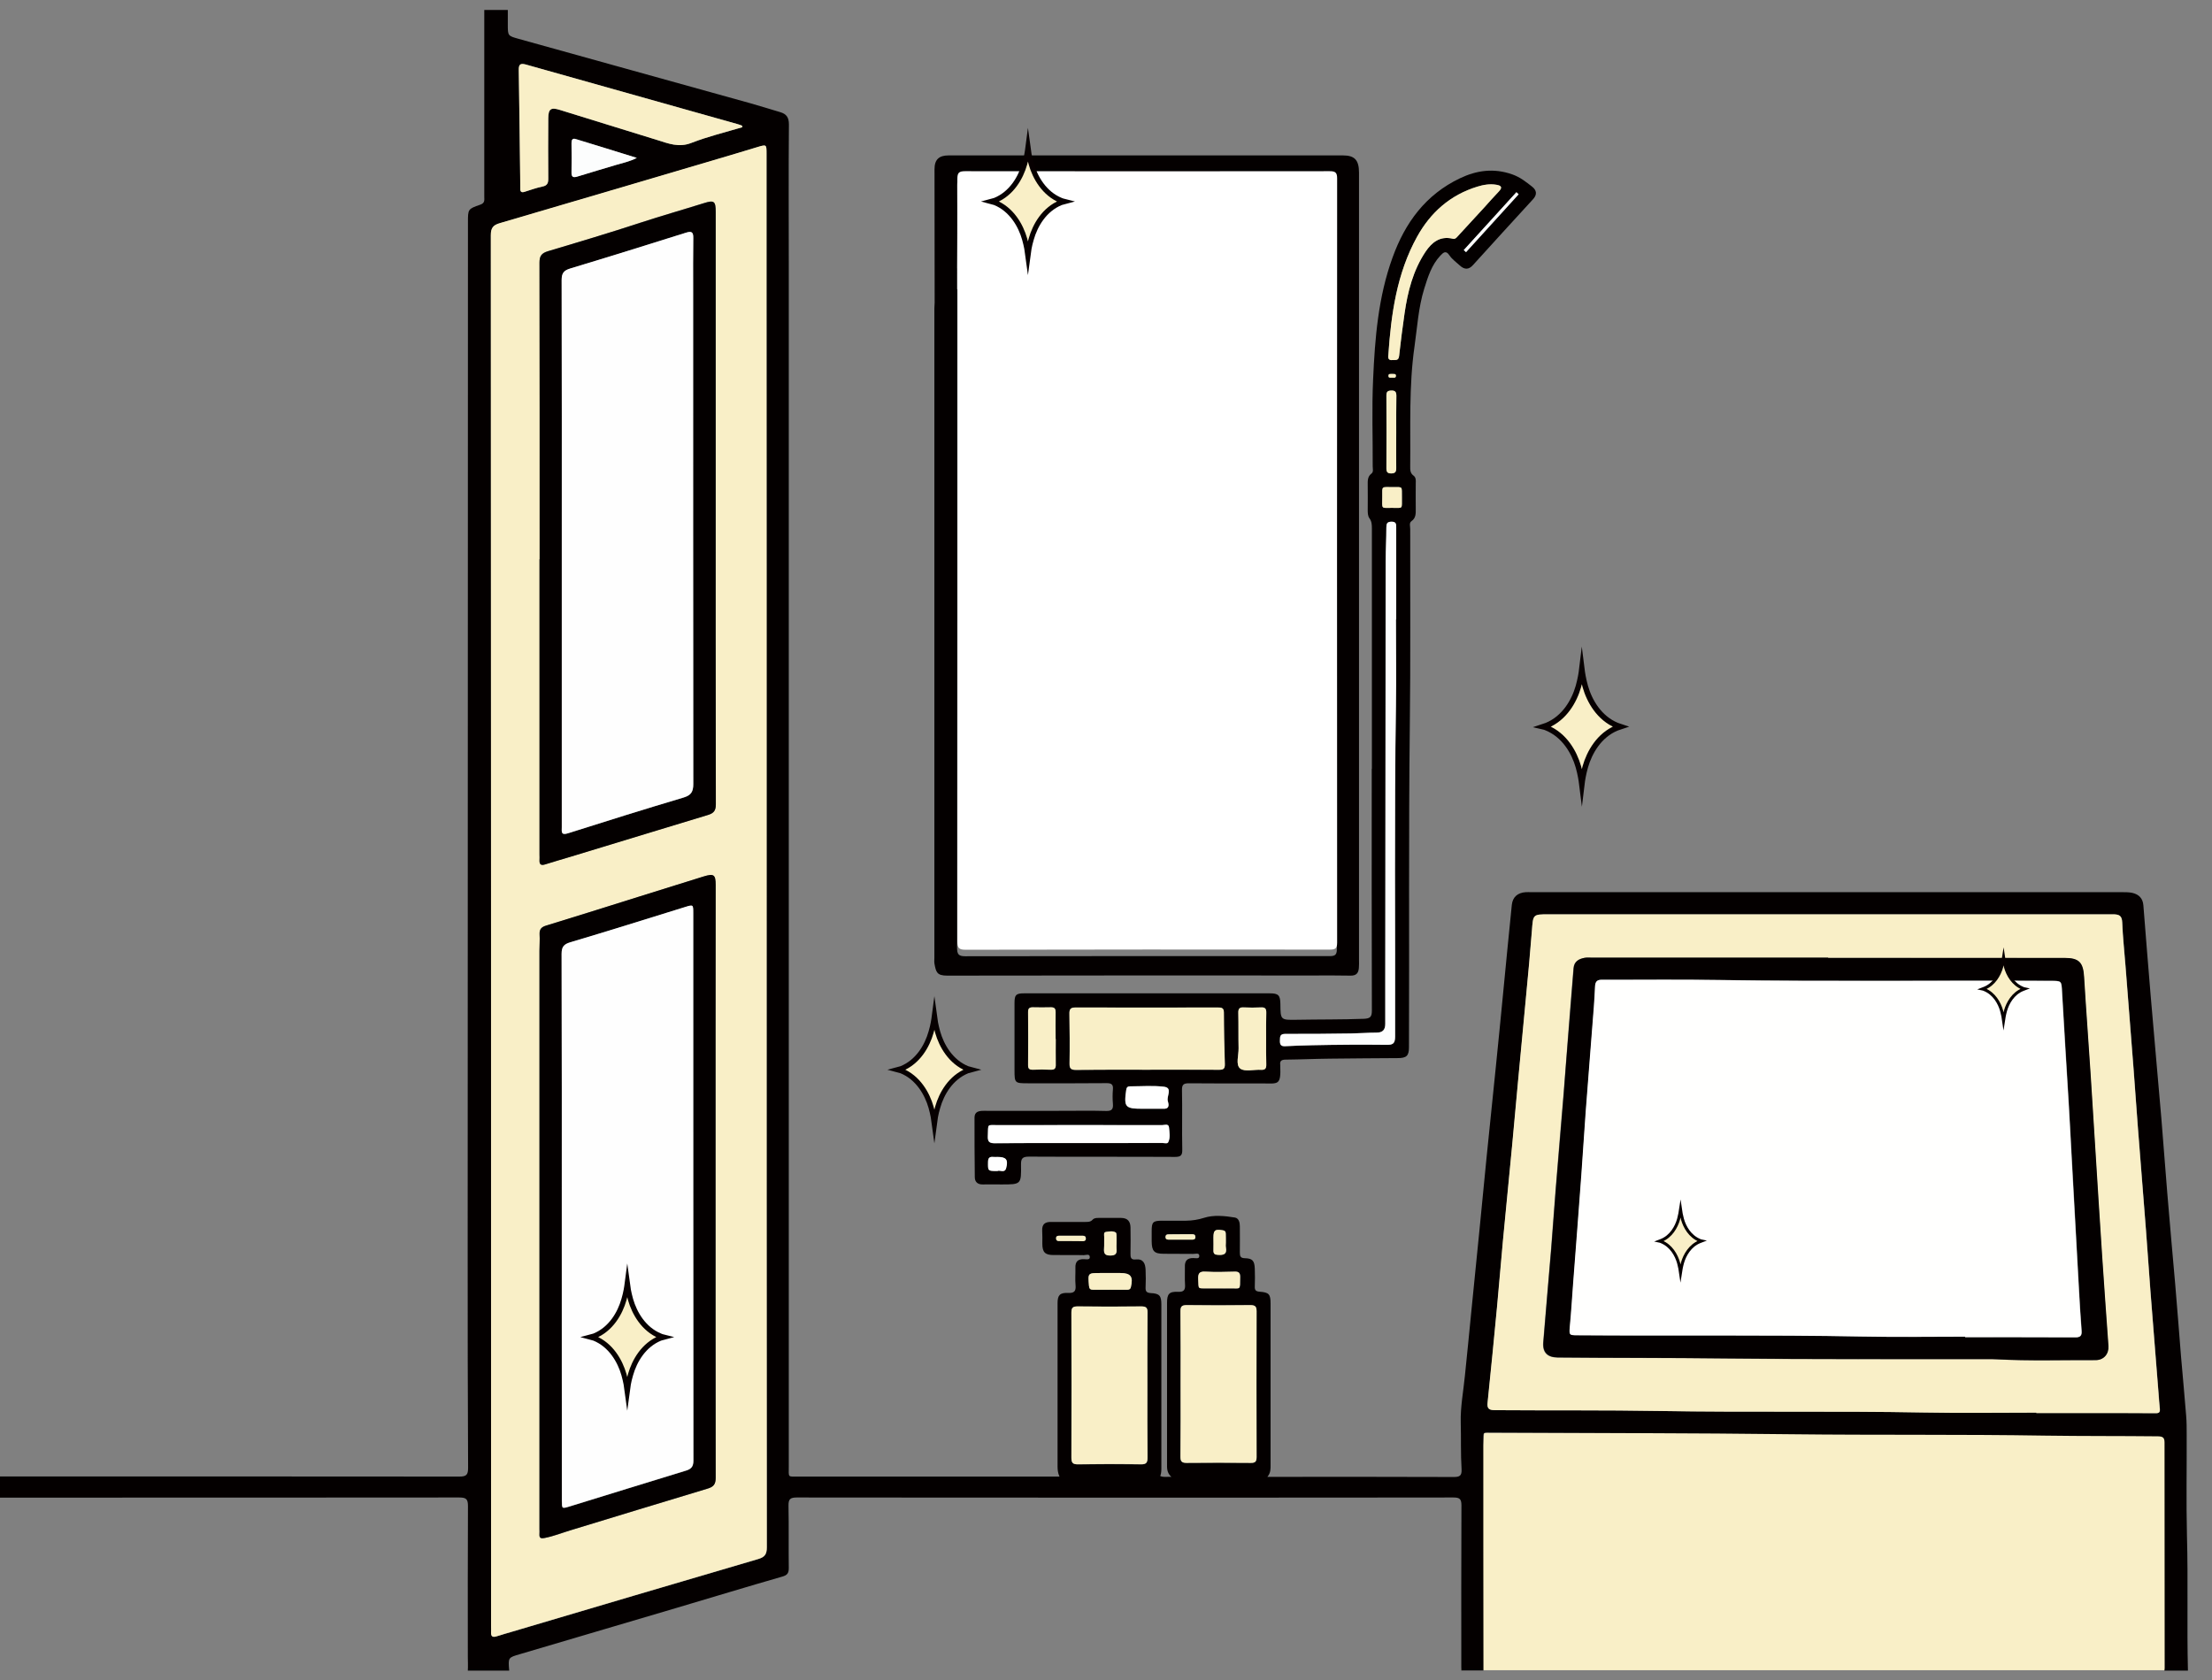
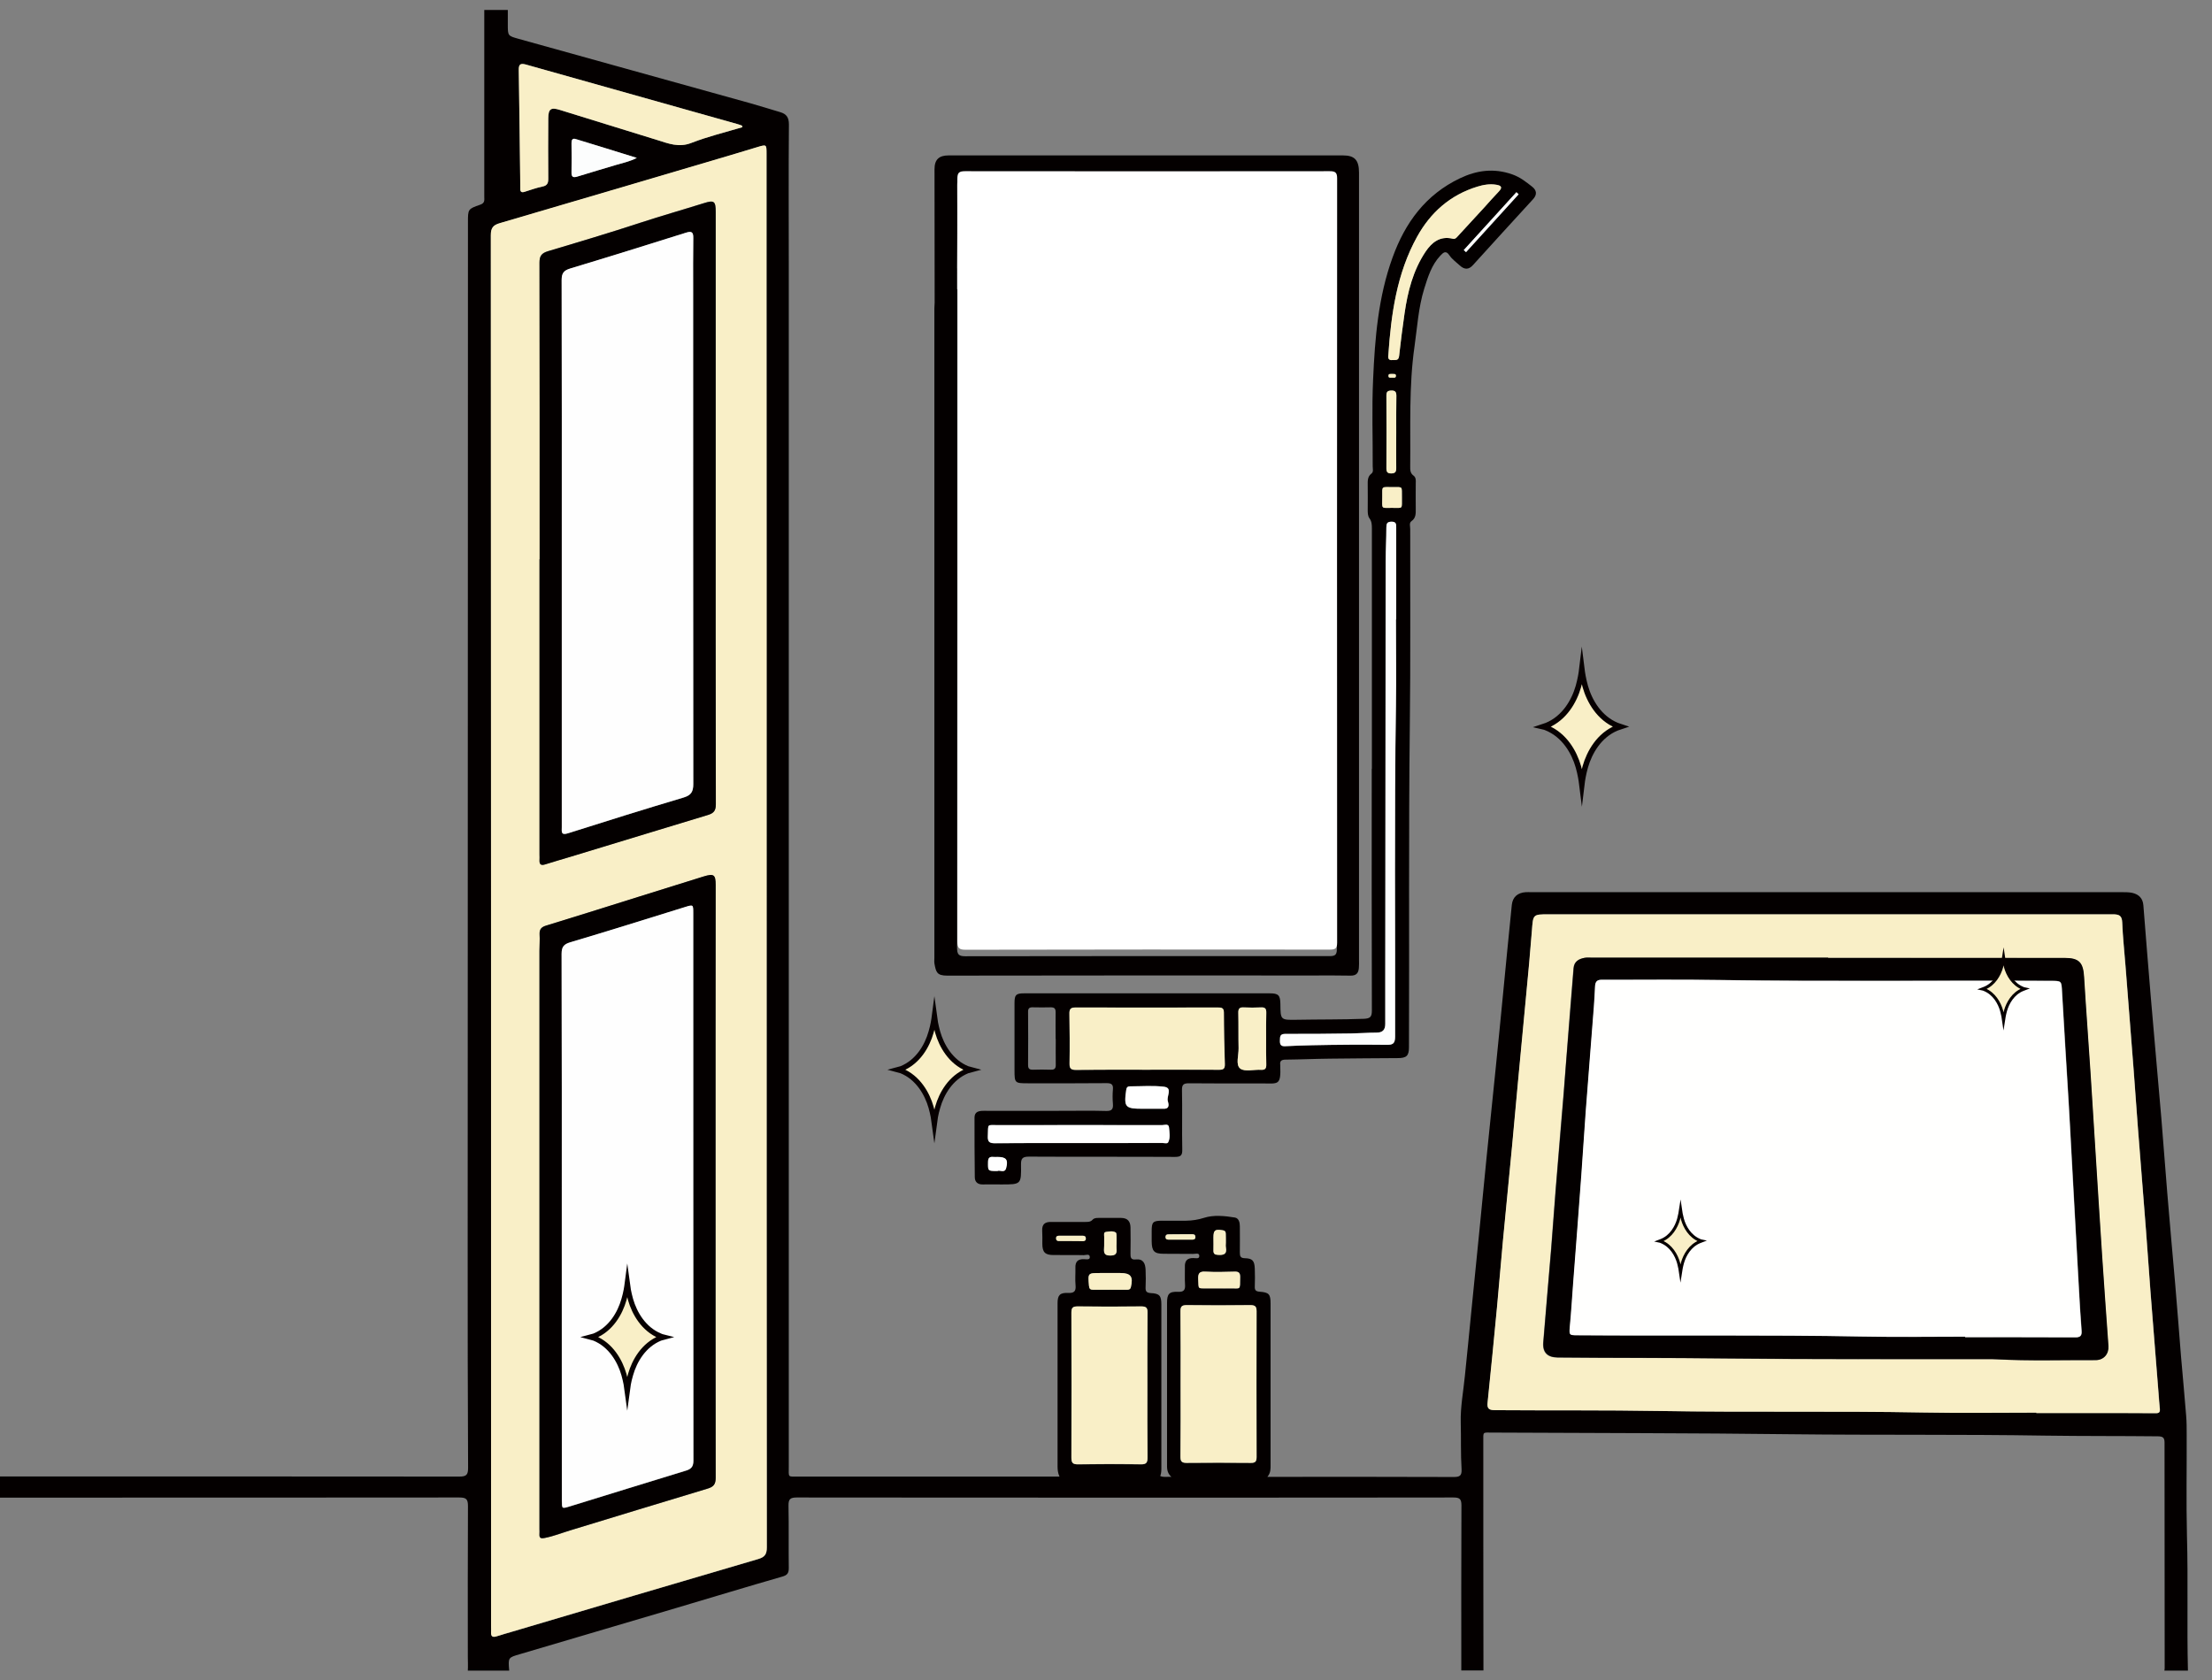
<svg xmlns="http://www.w3.org/2000/svg" version="1.1" id="レイヤー_1" x="0px" y="0px" viewBox="0 0 1598.2 1214.1" style="enable-background:new 0 0 1598.2 1214.1;" xml:space="preserve">
  <rect x="0" y="0" width="1598.2" height="1214.1" fill="#808080" stroke="none" />
  <style type="text/css">
	.st0{fill:#F9EFC7;}
	.st1{fill:#040000;}
	.st2{fill:#FCFDFD;}
	.st3{fill:#FFFFFF;}
	.st4{fill:#FEFEFE;}
	.st5{fill:#FFFFFE;}
	.st6{fill:#F9EFC7;stroke:#070001;stroke-width:4;stroke-miterlimit:10;}
	.st7{fill:#F9EFC7;stroke:#070001;stroke-width:3.746;stroke-miterlimit:10;}
	.st8{fill:#F9EFC7;stroke:#070001;stroke-width:2.182;stroke-miterlimit:10;}
</style>
  <g>
-     <polygon class="st0" points="1072.3,1035.4 1571.3,1035.4 1571.3,1206.9 1055.9,1206.9  " />
    <path class="st1" d="M0,1066.9c110.6,0,221.2,0,331.9,0.1c5.1,0,6.3-1.3,6.3-6.3c-0.3-52.6-0.3-105.3-0.3-157.9   c0.1-245.9,0.1-491.8,0.2-737.6c0-1.5,0-3,0-4.5c0-9.5-0.1-9.7,8.9-12.8c3.5-1.2,2.9-3.4,2.9-5.8c0-45,0-90,0-134.9   c5.7,0,11.3,0,17,0c0,3.5,0,7,0,10.5c0,8.2,0,8.2,7.9,10.4c55.8,15.5,111.5,31,167.3,46.5c7.2,2,14.3,4.3,21.5,6.4   c4.5,1.3,6.4,3.7,6.4,8.9c-0.3,33.5-0.1,67-0.1,100.5c0,289.8,0,579.5,0,869.3c0,8.2-1,7.3,7.1,7.3c60.8,0,121.6,0,182.5,0   c1.8,0,3.6,0,6,0c-1.2-2.6-1.4-5-1.4-7.4c0-39.3,0-78.6,0-118c0-5.6,1.7-7.6,7.5-7.3c4.5,0.2,5.9-1.2,5.5-5.6   c-0.4-4.1,0-8.3-0.1-12.5c-0.2-4.5,1.8-6.5,6.3-6.3c1.5,0,4.1,0.7,4.1-1.4c0-2.8-2.8-1.5-4.3-1.5c-7.3-0.2-14.7,0-22-0.1   c-6,0-8-2-8-8.2c0-3.2,0.1-6.3-0.1-9.5c-0.2-4.5,2-6.3,6.4-6.2c8.2,0.1,16.3,0,24.5,0c2,0,4,0.1,5.5-1.6c1.1-1.2,2.6-1.3,4.1-1.3   c5.5,0,11,0,16.5,0c4.6,0,6.7,2.4,6.8,6.8c0.1,6.3,0.1,12.7,0,19c-0.1,2.8,0.4,4.6,3.8,4.2c5.5-0.6,6.9,3,7.1,7.4   c0.2,4.3,0.2,8.7,0,13c-0.1,2.7,0.8,3.7,3.7,3.9c6.4,0.3,7.7,1.9,7.7,8.3c0,39,0,78,0,117c0,2.3,0.1,4.6-0.8,6.9   c2.5,1.1,4.8,0.4,8,0.6c-3.4-3.1-3.1-6.4-3.1-9.7c0-38.7,0-77.3,0-116c0-6.4,1.5-8.3,7.8-8c4.3,0.2,5.5-1.3,5.2-5.4   c-0.3-4.1,0-8.3-0.1-12.5c-0.2-4.3,1.5-6.6,6.1-6.5c1.6,0,4.5,0.9,4.3-1.7c-0.1-2.4-3-1.2-4.6-1.3c-7-0.1-14,0-21-0.1   c-7,0-8.7-1.8-8.8-9c0-2.5,0-5,0-7.5c0-6.4,0.9-7.4,7.6-7.4c5.8,0,11.7,0.1,17.5,0c4.4-0.1,8.4-0.7,12.8-2.1   c6.9-2.2,14.8-1.4,22.2-0.2c2.9,0.5,3.6,3.6,3.6,6.4c0,6.3,0.1,12.7,0,19c0,2.6,0.5,3.9,3.5,4c5.6,0.1,7.1,1.8,7.3,7.6   c0.2,4.3,0.1,8.7,0,13c-0.1,2.6,0.9,3.4,3.5,3.6c6.8,0.5,7.9,1.8,7.9,8.6c0,38.8,0,77.6,0,116.5c0,2.8,0.2,5.7-2.3,8.7   c2.3,0,3.7,0,5.2,0c43.2,0,86.3-0.1,129.5,0.1c4.3,0,5.8-1,5.6-5.5c-0.7-11.3-0.3-22.6-0.6-33.9c-0.3-11.2,1.9-22.5,3-33.7   c1.6-15.7,3.2-31.4,4.7-47.1c1.9-19.3,3.9-38.7,5.8-58c1.8-17.7,3.4-35.4,5.2-53.1c2.2-21.8,4.5-43.6,6.7-65.5   c1.8-17.5,3.5-35.1,5.2-52.6c2.1-21.3,4.1-42.7,6.3-64c0.6-5.7,4.2-8.8,10-9.2c1.3-0.1,2.7,0,4,0c142.5,0,285,0,427.4,0   c2.3,0,4.6,0,6.9,0.5c4.9,1.1,7.6,4.1,8,8.9c1.8,21.9,3.4,43.8,5.3,65.6c2.5,29.5,5.2,59,7.7,88.4c1.5,18.1,2.8,36.1,4.3,54.2   c1.8,21.9,3.8,43.7,5.7,65.6c1.5,17.4,2.8,34.8,4.2,52.2c1.2,14.2,2.6,28.5,3.7,42.7c0.4,4.6,0.4,9.3,0.4,14   c0.1,24.3-0.4,48.7,0.2,73c0.9,32.5-0.1,65,0.7,97.4c-5.7,0-11.3,0-17,0c0.1-0.7,0.2-1.3,0.2-2c0-54.3-0.1-108.6-0.1-162.9   c0-3.7-1.5-4.3-4.7-4.4c-27.1-0.3-54.3-0.1-81.4-0.5c-61-1-121.9-0.3-182.9-1c-72.1-0.9-144.2-0.8-216.4-1.2   c-7.5,0-6.8-0.9-6.8,6.5c0,55.1,0,110.3,0.1,165.4c-5.3,0-10.7,0-16,0c0-39.8-0.1-79.6,0.1-119.4c0-4.9-1.7-5.6-6-5.6   c-66.3,0.1-132.6,0.1-198.9,0.1c-91.8,0-183.5,0-275.3-0.1c-4.9,0-6.1,1.3-6,6.1c0.3,15,0,30,0.2,45c0,3.7-1.2,5.1-4.8,6.1   c-25.4,7.3-50.7,15-76,22.5c-37.8,11.2-75.6,22.3-113.4,33.5c-8.6,2.5-8.6,2.4-7.8,11.9c-6.3,0-28.9,0-29.9,0c0.2-3.3,0-6.8,0-10.3   c0-36.2-0.1-72.3,0.1-108.5c0-5-1.1-6.3-6.3-6.3c-110.6,0.1-221.3,0.1-331.9,0.1C0,1076.9,0,1071.9,0,1066.9z M553.9,615.2   c0-135.5,0-270.9,0-406.4c0-32.5,0-65,0-97.5c0-7,0-6.9-6.4-5c-9.6,2.9-19.1,5.8-28.7,8.6c-52.5,15.5-105,31.1-157.5,46.4   c-4.9,1.4-6.6,3.4-6.6,8.8c0.2,335.1,0.1,670.2,0.2,1005.3c0,1.3,0.1,2.7,0,4c-0.3,3.5,1.3,4,4.3,3c3.3-1.1,6.7-2,10-3   c59.5-17.6,119-35.3,178.5-52.7c4.8-1.4,6.4-3.4,6.4-8.5C553.9,950.5,553.9,782.9,553.9,615.2z M1471.3,1020.8c0,0.1,0,0.2,0,0.3   c20.3,0,40.7,0,61,0c8.2,0,16.3,0,24.5,0.1c2.1,0,4.1,0.2,3.8-3c-0.4-4-0.7-8-1-11.9c-1.9-24.4-3.9-48.7-5.8-73.1   c-1.1-14.6-2.1-29.2-3.2-43.8c-1.9-24.5-3.9-49-5.8-73.6c-1.1-14.4-2.1-28.8-3.2-43.3c-1.9-24.7-3.9-49.4-5.8-74.1   c-0.8-10.6-2-21.2-2.4-31.8c-0.2-5.2-2.4-5.9-7-5.9c-135.8,0.1-271.6,0-407.3,0c-11.6,0-11.4,0-12.2,11.7   c-1.2,15.7-2.7,31.5-4.2,47.2c-1.9,20.5-3.9,41-5.8,61.5c-1.4,15.2-2.8,30.4-4.2,45.7c-2.2,23.1-4.5,46.3-6.7,69.4   c-1.5,16-2.8,32.1-4.3,48.2c-2.2,23-4.4,46-6.8,68.9c-0.4,4.3,0.6,5.7,5.2,5.7c39.8,0.3,79.6-0.1,119.4,0.6   c63.5,1,126.9-0.1,190.4,1.1C1417,1021.2,1444.1,1020.8,1471.3,1020.8z M829,1001.5c0-17.6-0.1-35.3,0.1-52.9   c0-3.5-1.1-4.5-4.5-4.5c-15.3,0.2-30.6,0.2-45.9,0c-3.4,0-4.6,0.7-4.6,4.4c0.1,35,0.1,69.9,0,104.9c0,3.7,1,4.8,4.8,4.8   c15.1-0.2,30.3-0.2,45.4,0c4.2,0.1,4.9-1.5,4.8-5.2C828.9,1035.8,829,1018.6,829,1001.5z M853,1000c0,17.5,0.1,35-0.1,52.4   c0,3.3,0.6,4.7,4.3,4.7c15.5-0.2,31-0.2,46.4,0c3.3,0,4.3-0.9,4.3-4.2c-0.1-35.1-0.1-70.3,0-105.4c0-3.6-1.3-4.4-4.6-4.4   c-15.3,0.1-30.6,0.2-45.9,0c-3.5,0-4.5,0.9-4.5,4.5C853.1,965,853,982.5,853,1000z M536.4,91.9c-0.1-0.4-0.1-0.7-0.2-1.1   c-1.1-0.4-2.1-0.8-3.2-1.1c-51-14.3-102.1-28.7-153.1-43.1c-4.5-1.3-5,0.5-5,4.4c0.4,28,0.7,55.9,1.1,83.9c0,0.5,0,1,0,1.5   c0,2.2,0.9,3,3.1,2.2c4.3-1.4,8.5-2.9,12.9-3.8c3.6-0.7,4.3-2.6,4.2-5.9c-0.2-14.5-0.1-29,0-43.5c0-6.7,1.9-8,8.3-6   c23.5,7.3,47,14.6,70.5,21.8c8,2.5,15.5,5.6,24.5,2.1C511.4,98.7,524,95.6,536.4,91.9z M460.1,114.1c-15.7-4.9-29.9-9.3-44.1-13.7   c-2.7-0.8-3,1-3,3.1c0,7,0.1,14,0,20.9c-0.1,3.8,1.4,4,4.6,3c9.2-2.9,18.4-5.4,27.6-8.3C449.6,117.7,454.4,117,460.1,114.1z    M880.9,931c2.5,0,5,0.1,7.5,0c8.4-0.2,7.5,1.8,7.7-8.1c0.1-3-0.9-4.1-4-4c-7,0.2-13.9,0.4-20.9,0c-4.5-0.3-5.7,1.2-5.4,5.5   c0.4,7.6-0.7,6.5,6.7,6.6C875.3,931,878.1,931,880.9,931z M802.4,919.9c-2.5,0-5,0-7.5,0c-8.9,0-8.9,0-8.1,9.2   c0.2,2.1,0.9,2.9,3,2.9c8.1-0.1,16.2,0,24.4,0c1.4,0,2.4-0.2,2.9-2c1.8-7.5-0.1-10.1-7.7-10.1C807,919.9,804.7,919.9,802.4,919.9z    M885.7,897.9C885.7,897.9,885.7,897.9,885.7,897.9c0-2.2,0-4.3,0-6.5c0-1.7-0.8-2.2-2.4-2.5c-5.4-0.8-6.5,0-6.5,5.3   c0,3.2,0.1,6.3,0,9.5c-0.1,2.1,0.9,2.8,3,3c4,0.3,7-0.1,6-5.4C885.5,900.2,885.7,899,885.7,897.9z M806.7,898.8c0-2,0.1-4,0-6   c0-0.8-0.1-2-0.6-2.3c-2.1-1.2-4.5-0.7-6.8-0.4c-2.2,0.3-1.4,2.3-1.5,3.6c-0.1,2.8,0.1,5.6-0.1,8.4c-0.3,3.4,0.4,5.1,4.5,5.1   c4,0,4.9-1.6,4.5-5C806.6,901.1,806.7,900,806.7,898.8z M853.1,891.9c-3,0-6,0-9,0c-1.1,0-1.9,0.4-2,1.7c-0.1,1.5,0.6,2.1,2.1,2.1   c5.8,0,11.7,0,17.5,0c1.1,0,2-0.3,2-1.7c0.1-1.5-0.6-2.2-2.1-2.2C858.7,891.9,855.9,891.9,853.1,891.9z M773.4,896.8   c3,0,5.9,0,8.9,0c1.3,0,2.3-0.3,2.3-1.9c0-1.5-0.9-2-2.2-2c-5.8,0-11.5,0-17.3,0c-1.4,0-2.1,0.7-2,2.1c0.1,1.2,0.9,1.7,2,1.7   C767.8,896.8,770.6,896.8,773.4,896.8z" />
    <path class="st1" d="M675.3,224.8c0-23.7-0.1-78.9-0.1-102.5c0-7,3.2-10,10.2-10c95,0,189.9,0,284.9,0c8.5,0,11.6,3.4,11.6,12.5   c0,127.4,0,254.9,0,382.3c0,62.1,0,124.3,0,186.4c0,2,0.1,4-0.1,6c-0.3,3.7-1.9,5.6-6.1,5.5c-8.8-0.2-17.7-0.1-26.5-0.1   c-88.3,0-176.6-0.1-264.9,0.1c-7.4,0-8-2.6-9.1-8.4c-0.3-1.5-0.1-3-0.1-4.5c0-156.4,0-312.8,0-469.3c0-2.3,0.3-4.6,0.4-6.9   c4.3-4.9,10.5-19.3,16-22c0,1.7,0.1,16.5,0.1,18.1c0,157.6,0,315.2-0.1,472.8c0,4.7,1,6.2,5.9,6.2c87.6-0.2,175.3-0.1,262.9-0.1   c3.8,0,5.6-0.4,5.6-5c-0.1-184.1-0.1-368.2,0-552.3c0-4.3-1.4-5.2-5.4-5.2c-87.8,0.1-175.6,0.1-263.4,0c-4.4,0-5.6,1.2-5.6,5.6   c0.2,22.3,0,44.6-0.1,67C685.5,199.9,680.1,228.9,675.3,224.8z" />
    <path class="st1" d="M991.2,555.6c0-58,0-116,0-173.9c0-2.5-0.1-4.9-1.7-7.1c-1.3-1.7-1.3-4.1-1.3-6.3c0-5.8,0.1-11.7,0-17.5   c0-3.2-0.3-6.3,2.7-8.6c1.6-1.2,0.9-3.4,0.9-5.2c0.1-21-0.7-42,0.3-63c1.3-29.7,3.7-59.4,14-87.8c9.1-25.3,24-45.6,48.8-57.4   c12-5.7,24.3-7.5,37.7-2.8c5.9,2.1,9.9,5.4,14.4,8.9c3.3,2.6,3.7,5.7,0.7,9c-14.5,15.8-29,31.7-43.4,47.6c-3.1,3.5-6.2,3.4-9.5,0.4   c-2.6-2.4-5.6-4.5-7.5-7.3c-2.6-4-4.5-2.1-6.6,0.1c-6.4,6.8-9,15.4-11.7,24c-4.2,13.6-5,27.7-7,41.7c-4.1,28.6-2.8,57.5-3.1,86.2   c0,2.7-0.2,5.2,2.4,7.1c1.8,1.3,1.7,3.5,1.6,5.5c0,6.2-0.1,12.3,0,18.5c0,3.4,0.2,6.6-3.1,8.9c-1.8,1.3-0.9,3.7-0.9,5.7   c-0.1,47.7,0.3,95.3-0.3,143c-0.9,77.1-0.3,154.3-0.6,231.4c0,6.2-1.7,7.9-8.1,7.9c-16.3,0.1-32.7,0.2-49,0.4   c-10.7,0.1-21.3,0.6-31.9,0.7c-2.9,0-4.5,0.8-4,3.9c0,0.2,0,0.3,0,0.5c0.6,14.6-1.6,12.8-12.9,12.8c-17.7,0-35.3,0.1-53-0.1   c-3.8,0-5.2,0.8-5.1,4.9c0.3,14.3-0.1,28.7,0.2,43c0.1,4.1-1,5.3-5.2,5.3c-35.2-0.2-70.3,0-105.5-0.2c-4.7,0-5.9,1.3-5.8,5.8   c0.2,14.3,0.1,14.3-14.1,14.3c-4.5,0-9-0.1-13.5,0c-3.8,0.1-5.8-1.9-5.8-5.3c-0.2-14.3-0.2-28.7-0.2-43c0-4.3,3.1-4.9,6.6-4.9   c18.8,0.1,37.7,0,56.5,0c10.7,0,21.3-0.2,32,0.1c4.1,0.1,5.2-1.3,4.9-5.1c-0.3-3.5-0.3-7,0-10.5c0.3-3.5-1-4.5-4.5-4.5   c-19,0.2-38,0.1-57,0.1c-9.4,0-9.6-0.2-9.6-9.5c0-16.2,0-32.3,0-48.5c0-6,1.1-7,7-7c59.2,0,118.3,0,177.5,0c6.2,0,7.5,1.4,7.6,7.7   c0.1,11.6,0.1,11.6,11.9,11.4c16.1-0.3,32.3-0.1,48.4-0.7c4.5-0.2,5.8-1.3,5.8-5.9c-0.2-58.3-0.1-116.6-0.1-174.9   C991,555.6,991.1,555.6,991.2,555.6z M828.6,773c17.3,0,34.6-0.1,51.9,0.1c3,0,4.5-0.5,4.4-4c-0.4-12.5-0.6-24.9-0.7-37.4   c0-3.4-1.7-3.6-4.4-3.6c-34.3,0-68.6,0.1-102.8,0c-3.6,0-4.4,1.3-4.4,4.6c0.2,12,0.3,24,0.1,35.9c-0.1,4,1.4,4.6,4.9,4.6   C794.6,772.9,811.6,773,828.6,773z M1008.6,447.6c0,0,0.1,0,0.1,0c0-22.2,0-44.3,0-66.5c0-2.4,0-4.1-3.3-4.1   c-3.3,0-3.8,1.4-3.8,4.2c0,8-0.5,16-0.5,23.9c-0.1,101.6-0.2,203.2-0.3,304.8c0,10,0,20,0,30c0,4.3-1.9,6.4-6.4,6.3   c-6.1,0-12.3,0.5-18.4,0.6c-15.8,0.2-31.6,0.4-47.5,0.3c-3.8,0-3.8,2-3.8,4.7c-0.1,2.8,0.5,4.4,3.8,4.2c6.5-0.4,13-0.5,19.4-0.7   c18-0.4,36-0.5,54-0.3c4.9,0.1,6-1.4,6-6.1c0.2-79.4-0.6-158.9,0.6-238.3C1008.9,489.6,1008.6,468.6,1008.6,447.6z M1003.1,256.4   c-0.5,3,0.6,4,2.9,3.8c2.2-0.2,4.5,0.8,4.9-3.1c1-10.2,2.4-20.4,3.9-30.6c2.2-15.8,6.1-31,15.1-44.5c4.6-6.9,10.6-11.7,19.7-9.5   c1.7,0.4,2.4-0.4,3.3-1.4c6.5-7.1,13.1-14.2,19.6-21.3c3.5-3.8,6.9-7.7,10.4-11.4c2.9-3,1.8-4.4-1.8-4.9c-4.7-0.8-9.3,0.1-13.8,1.4   c-19.5,6-33.7,18.7-43.4,36.1C1009.1,197.7,1005.2,227.1,1003.1,256.4z M779.4,826c20.2,0,40.3,0,60.5,0c1.5,0,3.6,0.7,4.2-0.5   c1.7-3.4,0.9-7.2,0.6-10.7c-0.3-3-3.2-1.7-4.9-1.7c-39.5-0.1-79-0.1-118.4,0c-8.6,0-7.2-1.3-7.6,7.8c-0.2,4.1,0.9,5.4,5.2,5.3   C739.1,825.9,759.2,826,779.4,826z M914.8,750.5c0-6.2-0.1-12.3,0.1-18.5c0.1-2.9-0.6-4.3-3.8-4.1c-4.1,0.2-8.3,0.2-12.5,0   c-3.1-0.2-4,1.1-3.9,4c0.2,8.5,0,17,0.2,25.5c0.1,5.1-2.3,12,1.2,14.7c3.3,2.5,9.9,0.6,15,0.9c3.2,0.2,3.9-1.2,3.8-4.1   C914.7,762.8,914.8,756.7,914.8,750.5z M762.8,750.8c0,0-0.1,0-0.1,0c0-6.5-0.1-12.9,0-19.4c0-2.6-0.9-3.5-3.5-3.5   c-4.3,0.1-8.6,0.1-12.9,0c-2.5-0.1-3.6,0.7-3.5,3.4c0.1,12.8,0.1,25.6,0,38.3c0,2.7,1,3.4,3.5,3.4c4.3-0.1,8.6-0.2,12.9,0   c2.9,0.1,3.7-1.1,3.6-3.8C762.7,763.1,762.8,757,762.8,750.8z M828.9,801.2c4,0,8,0,12,0c4.7,0,3.4-3.8,2.9-5.7   c-0.9-3.5,3.7-9.4-2.7-10.2c-8-1-16.2-0.2-24.4-0.3c-1.8,0-2.6,0.6-2.9,2.5c-1.8,12.5-0.9,13.7,11.7,13.7   C826.6,801.2,827.8,801.2,828.9,801.2z M1008.8,312.4C1008.8,312.4,1008.8,312.4,1008.8,312.4c0-8.8,0-17.6,0.1-26.4   c0-2.7-0.8-3.9-3.7-3.8c-2.6,0.1-3.5,0.9-3.5,3.5c0.1,17.6,0,35.2,0,52.8c0,2.5,0.8,3.5,3.4,3.6c2.8,0,3.8-1,3.7-3.8   C1008.7,329.7,1008.8,321,1008.8,312.4z M1012.9,359.5c-0.1-8.3,1-7.5-6.2-7.5c-8.9,0-8-1.1-8,6.8c0,9.4-1.2,8.2,7,8.2   C1014,367,1012.7,368.2,1012.9,359.5z M1057.6,180.7c0.6,0.5,1.1,1,1.7,1.5c12.7-13.9,25.3-27.9,38-41.8c-0.5-0.5-1.1-1-1.6-1.5   C1082.9,152.9,1070.3,166.8,1057.6,180.7z M720.6,846.2c1.8-1,5.3,1.9,6.3-2.1c1.6-6.1,0-8-6.2-8c-1,0-2,0.1-3,0   c-2.7-0.3-3.8,0.6-3.9,3.6C713.8,846.2,713.6,846.2,720.6,846.2z M1005.8,270.2c-1,0.2-2.6-0.4-2.7,1.3c-0.1,1.7,1.5,1.5,2.5,1.4   c1.2-0.1,3,0.5,2.9-1.5C1008.5,269.8,1006.9,270.3,1005.8,270.2z" />
    <path class="st0" d="M553.9,615.2c0,167.6,0,335.3,0.1,502.9c0,5.1-1.5,7.1-6.4,8.5c-59.5,17.4-119,35.1-178.5,52.7   c-3.3,1-6.7,1.9-10,3c-3,1-4.5,0.5-4.3-3c0.1-1.3,0-2.7,0-4c0-335.1,0-670.2-0.2-1005.3c0-5.4,1.7-7.4,6.6-8.8   c52.5-15.4,105-30.9,157.5-46.4c9.6-2.8,19.1-5.7,28.7-8.6c6.4-1.9,6.4-1.9,6.4,5c0,32.5,0,65,0,97.5   C553.9,344.3,553.9,479.7,553.9,615.2z M517,854c0-71.5,0-142.9,0-214.4c0-7.5-1.3-8.5-8.6-6.2c-15.7,4.8-31.4,9.8-47.1,14.7   c-22.2,6.9-44.4,13.9-66.7,20.8c-3.4,1-5,2.6-4.8,6.3c0.3,4-0.1,8-0.1,12c0,139.3,0,278.5,0,417.8c0,1.2,0.1,2.3,0,3.5   c-0.2,3,0.9,3.4,3.9,2.9c6.2-1.2,12.1-3.5,18.1-5.4c33.2-10.1,66.5-20.3,99.7-30.3c4.2-1.3,5.6-3.2,5.6-7.7   C517,996.6,517,925.3,517,854z M389.9,404.1c0,0-0.1,0-0.1,0c0,71.1,0,142.3,0,213.4c0,1.3,0.1,2.7,0,4c-0.2,2.9,0.9,4,3.9,3.1   c6.2-1.9,12.4-3.7,18.6-5.6c33.1-10.1,66.2-20.3,99.3-30.2c4.2-1.3,5.6-3.2,5.6-7.7c-0.1-81.6-0.1-163.3-0.1-244.9   c0-61,0-122,0-183c0-7.9-1.1-8.8-8.4-6.5c-15.4,4.8-30.8,9.2-46.1,14.2c-22.1,7.3-44.4,14-66.8,20.6c-4.4,1.3-6,3.4-6,8.1   C390,261.1,389.9,332.6,389.9,404.1z" />
    <path class="st0" d="M1471.3,1020.8c-27.2,0-54.3,0.4-81.5-0.1c-63.5-1.2-126.9,0-190.4-1.1c-39.8-0.7-79.6-0.3-119.4-0.6   c-4.6,0-5.7-1.4-5.2-5.7c2.4-23,4.6-45.9,6.8-68.9c1.5-16,2.8-32.1,4.3-48.2c2.2-23.2,4.5-46.3,6.7-69.4   c1.4-15.2,2.8-30.4,4.2-45.7c1.9-20.5,3.9-41,5.8-61.5c1.5-15.7,3-31.4,4.2-47.2c0.9-11.7,0.7-11.7,12.2-11.7   c135.8,0,271.6,0.1,407.3,0c4.6,0,6.8,0.7,7,5.9c0.4,10.6,1.6,21.2,2.4,31.8c1.9,24.7,3.9,49.4,5.8,74.1   c1.1,14.4,2.1,28.9,3.2,43.3c1.9,24.5,3.9,49,5.8,73.6c1.1,14.6,2.1,29.2,3.2,43.8c1.9,24.4,3.8,48.7,5.8,73.1c0.3,4,0.5,8,1,11.9   c0.3,3.2-1.7,3-3.8,3c-8.2,0-16.3-0.1-24.5-0.1c-20.3,0-40.7,0-61,0C1471.3,1021,1471.3,1020.9,1471.3,1020.8z M1320.8,692.2   c0,0,0-0.1,0-0.1c-56.8,0-113.6,0-170.5,0c-1.8,0-3.7-0.2-5.5,0.1c-4.2,0.7-7.6,2.6-8,7.5c-1.3,16.2-2.7,32.5-3.9,48.7   c-1.1,14.1-2.1,28.2-3.3,42.3c-1.9,22.9-3.9,45.7-5.7,68.6c-1.2,14.4-2.1,28.9-3.3,43.3c-1.8,22.5-3.9,45-5.7,67.6   c-0.6,7.2,3,10.8,10.4,10.8c40.5,0.4,80.9,0.2,121.4,0.7c63.5,0.8,127,0.4,190.4,0.5c1.7,0,3.3,0,5,0.1c24,1.3,48,0.4,71.9,0.6   c5.9,0,9.6-4.5,9.2-10.2c-1.5-21.4-3.1-42.8-4.5-64.2c-1.8-27.2-3.5-54.4-5.2-81.6c-1.1-16.9-2-33.9-3.2-50.8   c-1.5-23.4-3.3-46.8-4.7-70.1c-0.6-10.4-3.7-13.7-14-13.7C1434.8,692.2,1377.8,692.2,1320.8,692.2z" />
    <path class="st0" d="M829,1001.5c0,17.1-0.1,34.3,0.1,51.4c0,3.7-0.6,5.3-4.8,5.2c-15.1-0.3-30.3-0.2-45.4,0   c-3.8,0.1-4.8-1.1-4.8-4.8c0.1-35,0.1-69.9,0-104.9c0-3.6,1.2-4.4,4.6-4.4c15.3,0.2,30.6,0.2,45.9,0c3.5,0,4.6,1,4.5,4.5   C828.9,966.2,829,983.8,829,1001.5z" />
    <path class="st0" d="M853,1000c0-17.5,0.1-35-0.1-52.4c0-3.5,1-4.5,4.5-4.5c15.3,0.2,30.6,0.2,45.9,0c3.4,0,4.6,0.8,4.6,4.4   c-0.1,35.1-0.1,70.3,0,105.4c0,3.3-1,4.3-4.3,4.2c-15.5-0.1-31-0.2-46.4,0c-3.8,0-4.3-1.5-4.3-4.7   C853.1,1034.9,853,1017.4,853,1000z" />
    <path class="st0" d="M536.4,91.9c-12.4,3.7-25,6.7-37,11.4c-9,3.5-16.5,0.4-24.5-2.1c-23.5-7.2-47-14.6-70.5-21.8   c-6.4-2-8.2-0.7-8.3,6c-0.1,14.5-0.1,29,0,43.5c0,3.3-0.6,5.2-4.2,5.9c-4.4,0.9-8.6,2.5-12.9,3.8c-2.2,0.7-3.2,0-3.1-2.2   c0-0.5,0-1,0-1.5c-0.3-28-0.7-55.9-1.1-83.9c-0.1-3.8,0.5-5.6,5-4.4c51,14.4,102.1,28.7,153.1,43.1c1.1,0.3,2.2,0.7,3.2,1.1   C536.2,91.2,536.3,91.6,536.4,91.9z" />
    <path class="st2" d="M460.1,114.1c-5.7,2.9-10.5,3.7-15,5.1c-9.2,2.8-18.5,5.4-27.6,8.3c-3.1,1-4.7,0.8-4.6-3   c0.2-7,0.1-13.9,0-20.9c0-2.1,0.4-3.9,3-3.1C430.2,104.8,444.4,109.2,460.1,114.1z" />
    <path class="st0" d="M880.9,931c-2.8,0-5.6,0-8.5,0c-7.4-0.1-6.3,0.9-6.7-6.6c-0.2-4.3,0.9-5.8,5.4-5.5c6.9,0.4,13.9,0.2,20.9,0   c3.1-0.1,4,1,4,4c-0.2,10,0.7,7.9-7.7,8.1C885.9,931,883.4,931,880.9,931z" />
    <path class="st0" d="M802.4,919.9c2.3,0,4.6,0,7,0c7.6,0,9.5,2.6,7.7,10.1c-0.4,1.8-1.5,2-2.9,2c-8.1,0-16.2,0-24.4,0   c-2.1,0-2.8-0.7-3-2.9c-0.8-9.2-0.9-9.2,8.1-9.2C797.4,919.9,799.9,919.9,802.4,919.9z" />
    <path class="st0" d="M885.7,897.9c0,1.2-0.2,2.4,0,3.5c1,5.2-2,5.7-6,5.4c-2.1-0.1-3-0.9-3-3c0.1-3.2,0-6.3,0-9.5   c0-5.3,1.1-6.2,6.5-5.3c1.6,0.2,2.4,0.8,2.4,2.5C885.7,893.6,885.7,895.7,885.7,897.9C885.7,897.9,885.7,897.9,885.7,897.9z" />
    <path class="st0" d="M806.7,898.8c0,1.2-0.1,2.3,0,3.5c0.4,3.4-0.5,5-4.5,5c-4.1,0-4.7-1.7-4.5-5.1c0.2-2.8,0-5.6,0.1-8.4   c0-1.4-0.7-3.4,1.5-3.6c2.2-0.3,4.6-0.8,6.8,0.4c0.5,0.3,0.6,1.5,0.6,2.3C806.8,894.8,806.7,896.8,806.7,898.8z" />
    <path class="st0" d="M853.1,891.9c2.8,0,5.7,0,8.5,0c1.4,0,2.1,0.7,2.1,2.2c-0.1,1.3-0.9,1.6-2,1.7c-5.8,0-11.7,0-17.5,0   c-1.4,0-2.2-0.7-2.1-2.1c0.1-1.3,0.9-1.7,2-1.7C847.1,891.9,850.1,891.9,853.1,891.9z" />
    <path class="st0" d="M773.4,896.8c-2.8,0-5.6,0-8.4,0c-1.1,0-1.9-0.4-2-1.7c-0.1-1.5,0.6-2.1,2-2.1c5.8,0,11.5,0,17.3,0   c1.3,0,2.2,0.5,2.2,2c0,1.6-1,1.9-2.3,1.9C779.4,896.8,776.4,896.8,773.4,896.8z" />
    <path class="st3" d="M691.7,202.2c4.3-2.1,0.7,8.7-0.1,6.7c0.1-22.3,0.2-57.3,0.1-79.6c0-4.4,1.1-5.6,5.6-5.6   c87.8,0.1,175.6,0.1,263.4,0c4,0,5.4,0.9,5.4,5.2c-0.1,184.1-0.1,368.2,0,552.3c0,4.6-1.8,5-5.6,5c-87.6-0.1-175.3-0.1-262.9,0.1   c-5,0-5.9-1.5-5.9-6.2c0.1-157.6,0.1-315.2,0.1-472.8C691.7,205.5,691.7,203.8,691.7,202.2z" />
    <path class="st0" d="M828.6,773c-17,0-33.9-0.1-50.9,0.1c-3.5,0-5-0.6-4.9-4.6c0.2-12,0.1-24-0.1-35.9c-0.1-3.3,0.7-4.6,4.4-4.6   c34.3,0.1,68.6,0.1,102.8,0c2.6,0,4.4,0.2,4.4,3.6c0,12.5,0.3,24.9,0.7,37.4c0.1,3.5-1.3,4.1-4.4,4   C863.2,772.9,845.9,773,828.6,773z" />
    <path class="st2" d="M1008.6,447.6c0,21,0.3,42,0,63c-1.2,79.4-0.4,158.9-0.6,238.3c0,4.8-1.2,6.2-6,6.1c-18-0.2-36-0.1-54,0.3   c-6.5,0.2-13,0.3-19.4,0.7c-3.3,0.2-3.9-1.4-3.8-4.2c0.1-2.7,0-4.7,3.8-4.7c15.8,0.1,31.6-0.1,47.5-0.3c6.1-0.1,12.3-0.6,18.4-0.6   c4.5,0,6.4-2,6.4-6.3c0-10,0-20,0-30c0.1-101.6,0.2-203.2,0.3-304.8c0-8,0.5-16,0.5-23.9c0-2.8,0.5-4.2,3.8-4.2   c3.3,0,3.3,1.8,3.3,4.1c0,22.2,0,44.3,0,66.5C1008.7,447.6,1008.6,447.6,1008.6,447.6z" />
    <path class="st0" d="M1003.1,256.4c2-29.2,6-58.7,20.8-85.4c9.7-17.5,23.9-30.1,43.4-36.1c4.4-1.4,9-2.2,13.8-1.4   c3.6,0.6,4.7,1.9,1.8,4.9c-3.6,3.7-7,7.6-10.4,11.4c-6.5,7.1-13.1,14.2-19.6,21.3c-0.9,1-1.7,1.8-3.3,1.4   c-9.1-2.2-15.1,2.6-19.7,9.5c-8.9,13.4-12.8,28.7-15.1,44.5c-1.4,10.2-2.8,20.4-3.9,30.6c-0.4,3.8-2.7,2.9-4.9,3.1   C1003.7,260.4,1002.6,259.4,1003.1,256.4z" />
    <path class="st3" d="M779.4,826c-20.2,0-40.3-0.1-60.5,0.1c-4.3,0-5.4-1.2-5.2-5.3c0.4-9.1-1-7.8,7.6-7.8c39.5-0.1,79,0,118.4,0   c1.7,0,4.6-1.3,4.9,1.7c0.3,3.6,1.1,7.4-0.6,10.7c-0.6,1.2-2.8,0.5-4.2,0.5C819.7,826,799.6,826,779.4,826z" />
    <path class="st0" d="M914.8,750.5c0,6.2-0.1,12.3,0.1,18.5c0.1,2.9-0.6,4.3-3.8,4.1c-5.1-0.3-11.7,1.6-15-0.9   c-3.5-2.7-1.1-9.6-1.2-14.7c-0.2-8.5,0-17-0.2-25.5c-0.1-3,0.8-4.2,3.9-4c4.1,0.2,8.3,0.2,12.5,0c3.2-0.2,3.9,1.2,3.8,4.1   C914.7,738.2,914.8,744.3,914.8,750.5z" />
-     <path class="st0" d="M762.8,750.8c0,6.1-0.1,12.3,0,18.4c0.1,2.7-0.7,3.9-3.6,3.8c-4.3-0.2-8.6-0.2-12.9,0   c-2.5,0.1-3.6-0.7-3.5-3.4c0.1-12.8,0.1-25.6,0-38.3c0-2.7,1.1-3.4,3.5-3.4c4.3,0.1,8.6,0.1,12.9,0c2.6-0.1,3.5,0.9,3.5,3.5   c-0.1,6.5,0,12.9,0,19.4C762.8,750.8,762.8,750.8,762.8,750.8z" />
    <path class="st3" d="M828.9,801.2c-1.2,0-2.3,0-3.5,0c-12.5,0-13.5-1.2-11.7-13.7c0.3-1.9,1.1-2.5,2.9-2.5c8.1,0,16.4-0.7,24.4,0.3   c6.4,0.8,1.8,6.7,2.7,10.2c0.5,1.9,1.8,5.8-2.9,5.7C836.9,801.2,832.9,801.2,828.9,801.2z" />
    <path class="st0" d="M1008.8,312.4c0,8.6-0.1,17.3,0,25.9c0,2.8-0.9,3.8-3.7,3.8c-2.6,0-3.4-1-3.4-3.6c0.1-17.6,0.1-35.2,0-52.8   c0-2.6,0.9-3.4,3.5-3.5c2.9-0.1,3.7,1.1,3.7,3.8C1008.7,294.8,1008.8,303.6,1008.8,312.4C1008.8,312.4,1008.8,312.4,1008.8,312.4z" />
    <path class="st0" d="M1012.9,359.5c-0.1,8.7,1.2,7.5-7.2,7.5c-8.2,0-7,1.2-7-8.2c0-7.9-0.9-6.8,8-6.8   C1013.9,352,1012.7,351.2,1012.9,359.5z" />
    <path class="st2" d="M1057.6,180.7c12.7-13.9,25.3-27.8,38-41.8c0.5,0.5,1.1,1,1.6,1.5c-12.7,13.9-25.3,27.9-38,41.8   C1058.7,181.7,1058.1,181.2,1057.6,180.7z" />
    <path class="st4" d="M720.6,846.2c-7,0-6.8,0-6.7-6.6c0-3,1.2-3.9,3.9-3.6c1,0.1,2,0,3,0c6.2,0,7.8,2,6.2,8   C725.9,848.1,722.4,845.2,720.6,846.2z" />
    <path class="st0" d="M1005.8,270.2c1,0.2,2.7-0.4,2.8,1.2c0.1,2.1-1.8,1.5-2.9,1.5c-1.1,0.1-2.6,0.3-2.5-1.4   C1003.2,269.8,1004.8,270.3,1005.8,270.2z" />
    <path class="st1" d="M517,854c0,71.3,0,142.6,0.1,213.9c0,4.5-1.4,6.4-5.6,7.7c-33.3,10-66.5,20.2-99.7,30.3   c-6,1.8-11.9,4.2-18.1,5.4c-3,0.6-4.1,0.2-3.9-2.9c0.1-1.2,0-2.3,0-3.5c0-139.3,0-278.5,0-417.8c0-4,0.3-8,0.1-12   c-0.2-3.7,1.4-5.3,4.8-6.3c22.3-6.8,44.5-13.8,66.7-20.8c15.7-4.9,31.4-9.8,47.1-14.7c7.3-2.2,8.6-1.3,8.6,6.2   C517,711.1,517,782.6,517,854z M405.9,886.6c0,66,0,131.9,0,197.9c0,5.8,0,5.9,5.3,4.3c28.1-8.7,56.2-17.4,84.4-26   c3.7-1.1,5.3-2.9,5.3-7c-0.1-132.1-0.1-264.2-0.1-396.2c0-5.7-0.1-5.8-5.6-4.1c-27.7,8.5-55.3,17.2-83,25.5   c-4.9,1.5-6.5,3.3-6.5,8.4C405.9,755,405.9,820.8,405.9,886.6z" />
    <path class="st1" d="M389.9,404.1c0-71.5,0-143-0.1-214.4c0-4.7,1.5-6.7,6-8.1c22.3-6.7,44.6-13.3,66.8-20.6   c15.3-5,30.8-9.4,46.1-14.2c7.3-2.3,8.4-1.4,8.4,6.5c0,61,0,122,0,183c0,81.6-0.1,163.3,0.1,244.9c0,4.5-1.4,6.4-5.6,7.7   c-33.1,10-66.2,20.2-99.3,30.2c-6.2,1.9-12.4,3.6-18.6,5.6c-3,0.9-4-0.2-3.9-3.1c0.1-1.3,0-2.7,0-4c0-71.1,0-142.3,0-213.4   C389.8,404.1,389.9,404.1,389.9,404.1z M405.9,399.3c0,66.2,0,132.3,0,198.5c0,3.1-0.7,6.1,4.5,4.4c27.7-8.8,55.5-17.5,83.4-25.8   c5.5-1.6,7.1-4.2,7.1-9.8c-0.2-119.1-0.1-238.3-0.1-357.4c0-12.3-0.1-24.7,0.1-37c0.1-4.6-1.2-5.3-5.5-3.9   c-27.8,8.8-55.6,17.4-83.4,25.8c-4.5,1.4-6.2,3.3-6.2,8.3C405.9,268,405.9,333.7,405.9,399.3z" />
    <path class="st1" d="M1320.8,692.2c57,0,114,0,171,0c10.4,0,13.4,3.3,14,13.7c1.4,23.4,3.2,46.8,4.7,70.1   c1.1,16.9,2.1,33.8,3.2,50.8c1.7,27.2,3.4,54.4,5.2,81.6c1.4,21.4,3,42.8,4.5,64.2c0.4,5.7-3.3,10.2-9.2,10.2   c-24-0.1-48,0.7-71.9-0.6c-1.7-0.1-3.3-0.1-5-0.1c-63.5-0.1-127,0.2-190.4-0.5c-40.5-0.5-80.9-0.3-121.4-0.7   c-7.3-0.1-10.9-3.6-10.4-10.8c1.8-22.5,3.8-45,5.7-67.6c1.2-14.4,2.1-28.8,3.3-43.3c1.9-22.9,3.8-45.7,5.7-68.6   c1.1-14.1,2.1-28.2,3.3-42.3c1.3-16.2,2.6-32.5,3.9-48.7c0.4-4.9,3.8-6.7,8-7.5c1.8-0.3,3.7-0.1,5.5-0.1c56.8,0,113.6,0,170.5,0   C1320.8,692.1,1320.8,692.2,1320.8,692.2z M1419.9,965.9c0,0.1,0,0.2,0,0.3c26.5,0,53-0.1,79.5,0.1c3.8,0,5-1.1,4.7-4.8   c-0.8-9.9-1.4-19.9-1.9-29.9c-1.8-32-3.5-64.1-5.3-96.1c-0.7-12.8-1.4-25.6-2.1-38.4c-1.6-26.7-3.3-53.4-4.8-80.2   c-0.5-8.2-0.2-8.2-8.2-8.2c-79.9-0.4-159.8,0.6-239.7-0.6c-28-0.4-56,0-84-0.2c-3.7,0-5.4,0.8-5.5,4.9c-0.4,9.8-1.2,19.6-2,29.4   c-1.6,20.2-3.2,40.4-4.7,60.6c-1.2,15.4-2.1,30.8-3.2,46.3c-1.9,26-3.9,52-5.9,78c-0.8,10.4-1.4,20.9-2.4,31.3   c-0.6,6.1-0.7,6.4,5.3,6.4c68.5,0.5,136.9-0.4,205.4,0.9C1369.9,966.3,1394.9,965.9,1419.9,965.9z" />
    <path class="st4" d="M405.9,886.6c0-65.8,0.1-131.6-0.1-197.4c0-5.1,1.6-7,6.5-8.4c27.7-8.2,55.3-16.9,83-25.5   c5.5-1.7,5.6-1.6,5.6,4.1c0,132.1,0,264.2,0.1,396.2c0,4.1-1.6,5.9-5.3,7c-28.2,8.6-56.3,17.4-84.4,26c-5.3,1.6-5.3,1.5-5.3-4.3   C405.9,1018.5,405.9,952.5,405.9,886.6z" />
    <path class="st4" d="M405.9,399.3c0-65.7,0.1-131.3-0.1-197c0-5,1.6-6.9,6.2-8.3c27.9-8.4,55.7-17.1,83.4-25.8   c4.3-1.4,5.6-0.6,5.5,3.9c-0.2,12.3-0.1,24.7-0.1,37c0,119.1,0,238.3,0.1,357.4c0,5.6-1.5,8.1-7.1,9.8c-27.9,8.3-55.7,17-83.4,25.8   c-5.3,1.7-4.5-1.3-4.5-4.4C405.9,531.6,405.9,465.5,405.9,399.3z" />
    <path class="st5" d="M1419.9,965.9c-25,0-50,0.4-75-0.1c-68.5-1.3-136.9-0.4-205.4-0.9c-5.9,0-5.8-0.3-5.3-6.4   c1-10.4,1.6-20.9,2.4-31.3c2-26,4-52,5.9-78c1.1-15.4,2.1-30.8,3.2-46.3c1.5-20.2,3.2-40.4,4.7-60.6c0.8-9.8,1.6-19.6,2-29.4   c0.2-4.1,1.9-5,5.5-4.9c28,0.1,56-0.3,84,0.2c79.9,1.2,159.8,0.2,239.7,0.6c8,0,7.8,0,8.2,8.2c1.5,26.7,3.2,53.4,4.8,80.2   c0.8,12.8,1.4,25.6,2.1,38.4c1.8,32,3.5,64.1,5.3,96.1c0.6,10,1.1,19.9,1.9,29.9c0.3,3.8-1,4.9-4.7,4.8c-26.5-0.1-53-0.1-79.5-0.1   C1419.9,966.1,1419.9,966,1419.9,965.9z" />
    <path class="st6" d="M1168.2,524.2c-12.8-5.3-19.8-17.6-22.8-28.1c-1.5-5.3-2.2-10-2.5-12.4c-0.3,2.5-1,7.1-2.5,12.4   c-3,10.5-10,22.8-22.8,28.1c-0.8,0.3-1.7,0.6-2.6,0.9c0.9,0.2,1.7,0.5,2.6,0.9c12.8,5.3,19.8,17.6,22.8,28.1   c1.5,5.3,2.2,10,2.5,12.4c0.3-2.5,1-7.1,2.5-12.4c3-10.5,10-22.9,22.8-28.1c0.8-0.3,1.7-0.6,2.6-0.9   C1169.9,524.8,1169,524.5,1168.2,524.2z" />
-     <path class="st7" d="M766.5,144.8c-12-4.9-18.6-16.5-21.4-26.3c-1.4-5-2.1-9.3-2.4-11.6c-0.3,2.3-0.9,6.6-2.4,11.6   c-2.8,9.9-9.4,21.4-21.4,26.3c-0.8,0.3-1.6,0.6-2.4,0.8c0.8,0.2,1.6,0.5,2.4,0.8c12,4.9,18.6,16.5,21.4,26.3   c1.4,5,2.1,9.3,2.4,11.6c0.3-2.3,0.9-6.6,2.4-11.6c2.8-9.9,9.4-21.4,21.4-26.3c0.8-0.3,1.6-0.6,2.4-0.8   C768.1,145.4,767.3,145.1,766.5,144.8z" />
    <path class="st7" d="M477,965.4c-12-4.9-18.6-16.5-21.4-26.3c-1.4-5-2.1-9.3-2.4-11.6c-0.3,2.3-0.9,6.6-2.4,11.6   c-2.8,9.9-9.4,21.4-21.4,26.3c-0.8,0.3-1.6,0.6-2.4,0.8c0.8,0.2,1.6,0.5,2.4,0.8c12,4.9,18.6,16.5,21.4,26.3   c1.4,5,2.1,9.3,2.4,11.6c0.3-2.3,0.9-6.6,2.4-11.6c2.8-9.9,9.4-21.4,21.4-26.3c0.8-0.3,1.6-0.6,2.4-0.8   C478.6,966,477.8,965.8,477,965.4z" />
    <path class="st7" d="M698.9,772.2c-12-4.9-18.6-16.5-21.4-26.3c-1.4-5-2.1-9.3-2.4-11.6c-0.3,2.3-0.9,6.6-2.4,11.6   c-2.8,9.9-9.4,21.4-21.4,26.3c-0.8,0.3-1.6,0.6-2.4,0.8c0.8,0.2,1.6,0.5,2.4,0.8c12,4.9,18.6,16.5,21.4,26.3   c1.4,5,2.1,9.3,2.4,11.6c0.3-2.3,0.9-6.6,2.4-11.6c2.8-9.9,9.4-21.4,21.4-26.3c0.8-0.3,1.6-0.6,2.4-0.8   C700.5,772.8,699.7,772.5,698.9,772.2z" />
    <path class="st8" d="M1228,896.3c-7-2.9-10.8-9.6-12.4-15.3c-0.8-2.9-1.2-5.4-1.4-6.8c-0.2,1.3-0.6,3.9-1.4,6.8   c-1.6,5.7-5.5,12.5-12.4,15.3c-0.4,0.2-0.9,0.3-1.4,0.5c0.5,0.1,0.9,0.3,1.4,0.5c7,2.9,10.8,9.6,12.4,15.3c0.8,2.9,1.2,5.4,1.4,6.8   c0.2-1.3,0.6-3.9,1.4-6.8c1.6-5.7,5.5-12.5,12.4-15.3c0.4-0.2,0.9-0.3,1.4-0.5C1228.9,896.7,1228.4,896.5,1228,896.3z" />
    <path class="st8" d="M1461.4,714.1c-7-2.9-10.8-9.6-12.4-15.3c-0.8-2.9-1.2-5.4-1.4-6.8c-0.2,1.3-0.6,3.9-1.4,6.8   c-1.6,5.7-5.5,12.5-12.4,15.3c-0.4,0.2-0.9,0.3-1.4,0.5c0.5,0.1,0.9,0.3,1.4,0.5c7,2.9,10.8,9.6,12.4,15.3c0.8,2.9,1.2,5.4,1.4,6.8   c0.2-1.3,0.6-3.9,1.4-6.8c1.6-5.7,5.5-12.5,12.4-15.3c0.4-0.2,0.9-0.3,1.4-0.5C1462.3,714.5,1461.8,714.3,1461.4,714.1z" />
  </g>
</svg>